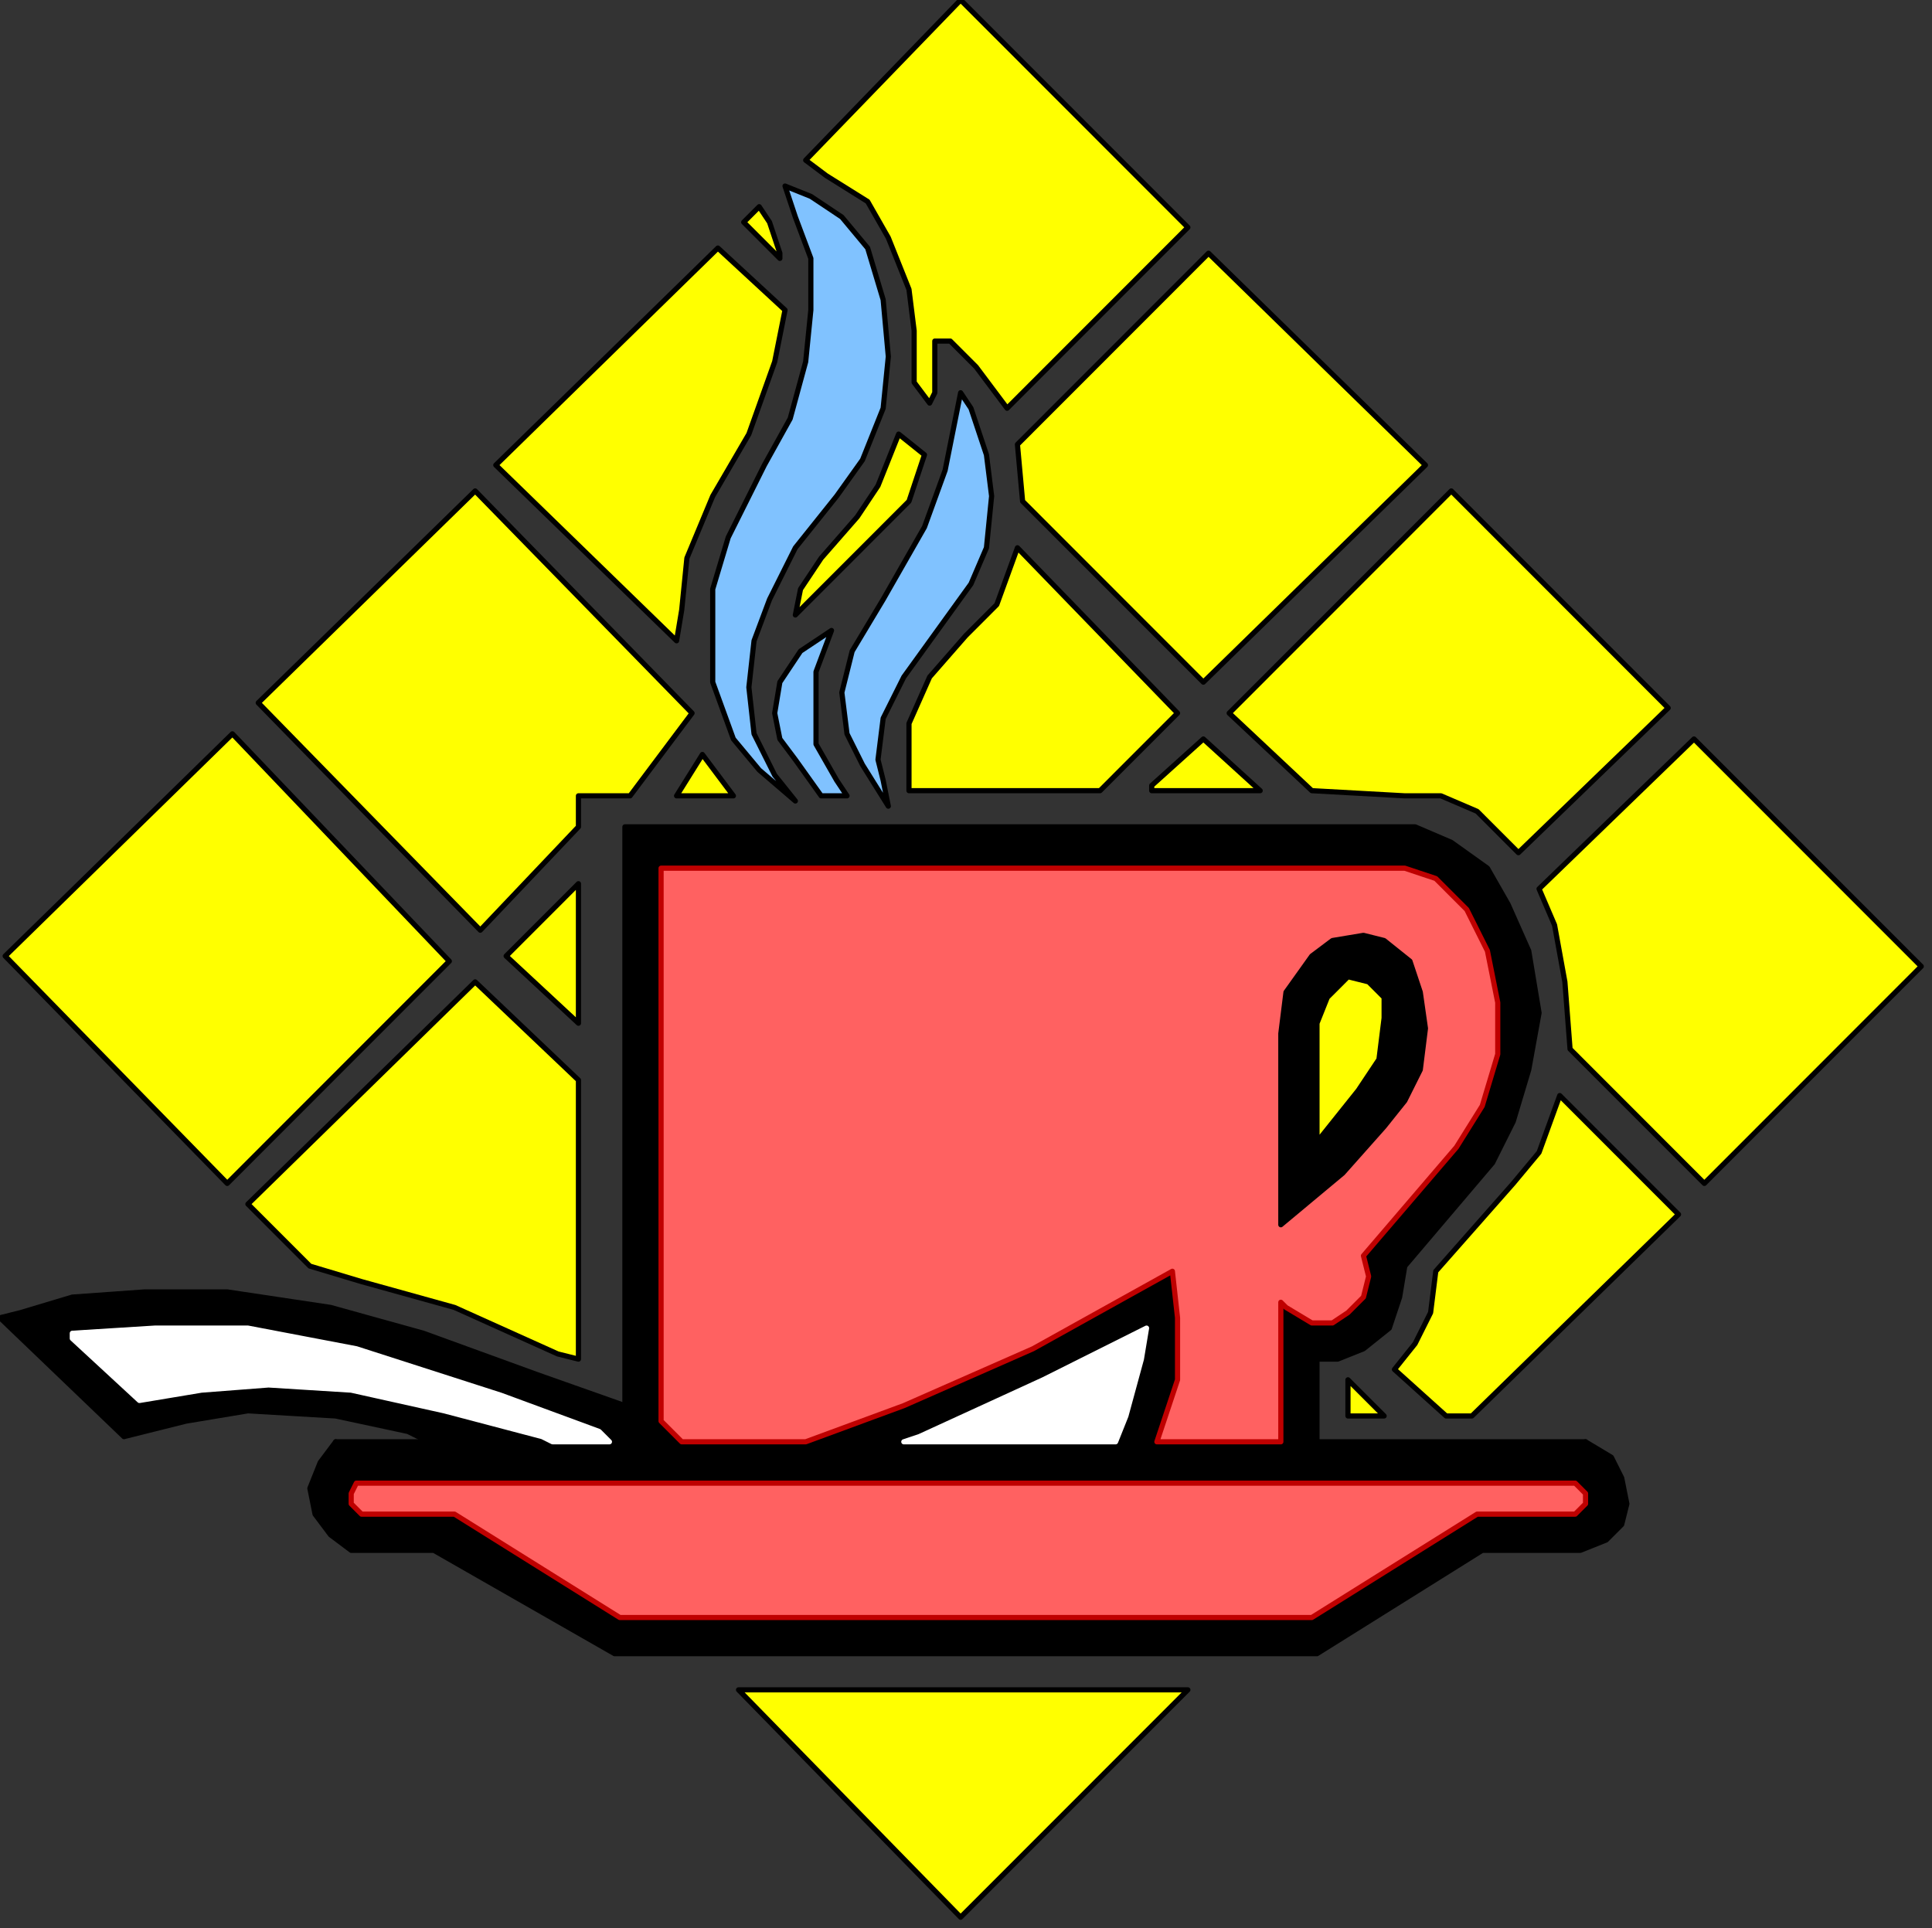
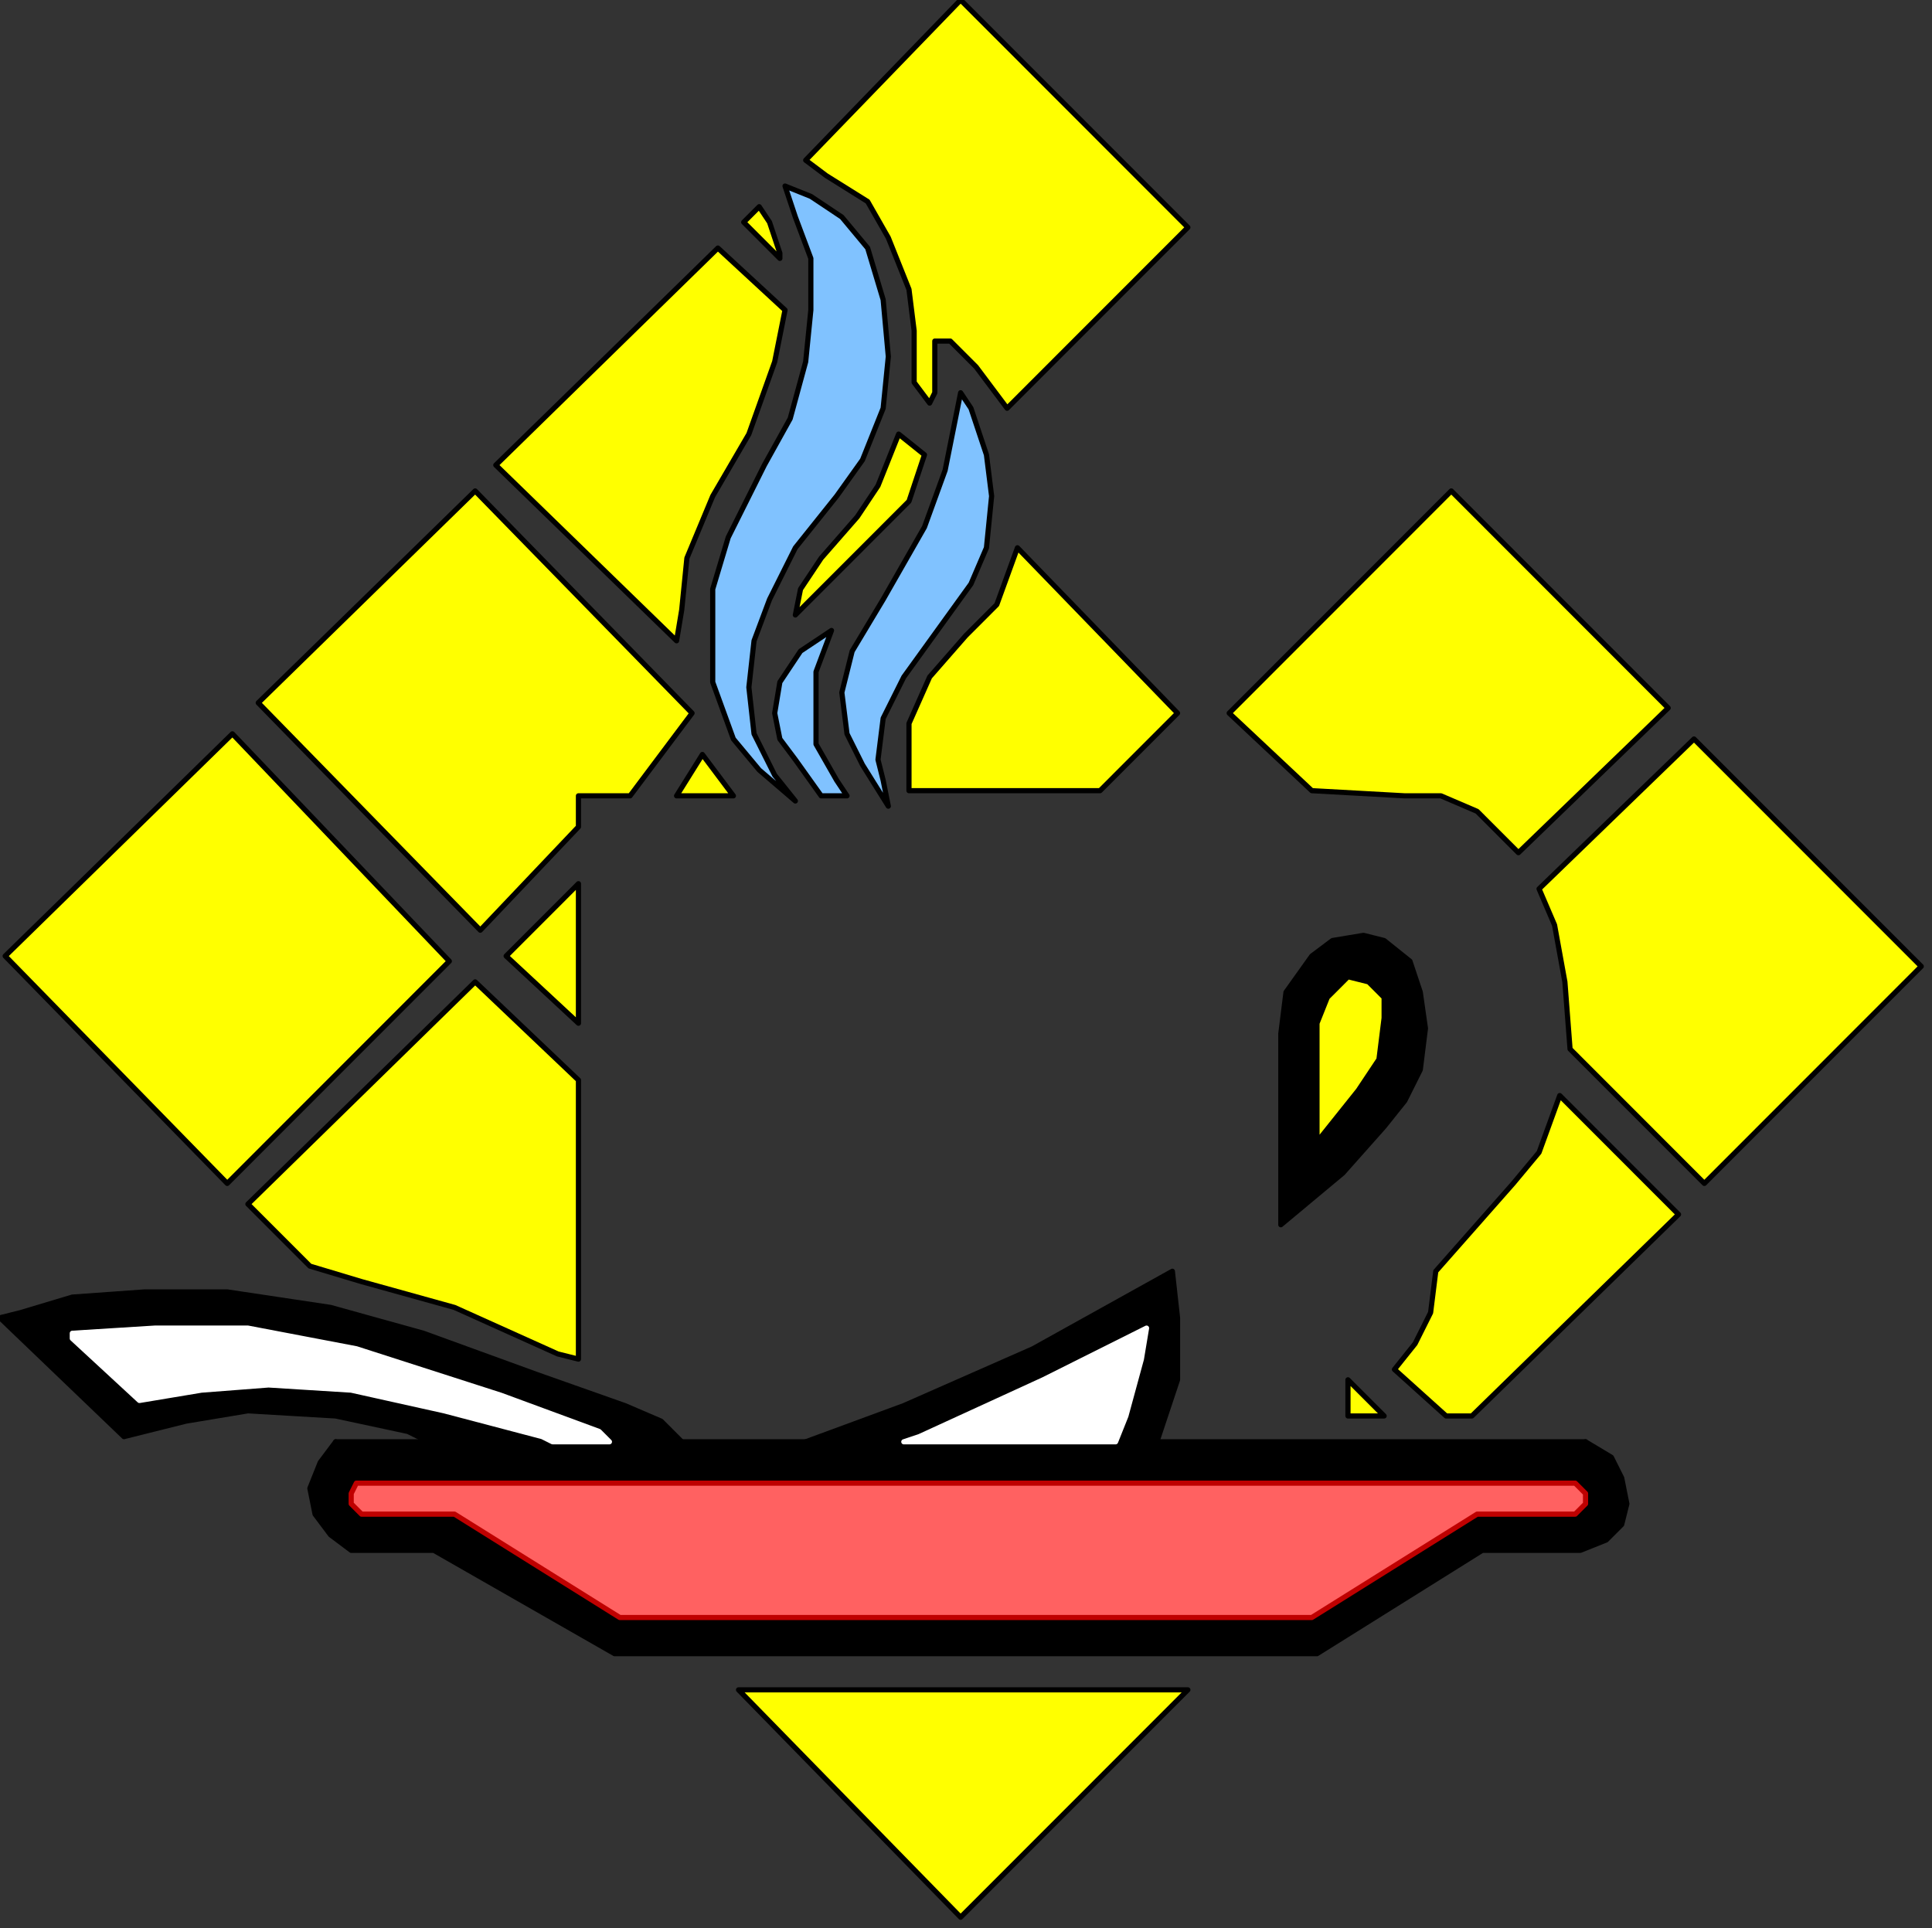
<svg xmlns="http://www.w3.org/2000/svg" xmlns:ns1="http://sodipodi.sourceforge.net/DTD/sodipodi-0.dtd" xmlns:ns2="http://www.inkscape.org/namespaces/inkscape" version="1.0" width="79.163mm" height="79.005mm" id="svg67" ns1:docname="DRINK123.WMF">
  <rect width="100%" height="100%" fill="#333333" stroke="none" />
  <ns1:namedview pagecolor="#ffffff" bordercolor="#666666" borderopacity="1" objecttolerance="10" gridtolerance="10" guidetolerance="10" ns2:pageopacity="0" ns2:pageshadow="2" ns2:window-width="640" ns2:window-height="480" id="namedview69" />
  <defs id="defs3">
    <pattern id="WMFhbasepattern" patternUnits="userSpaceOnUse" width="6" height="6" x="0" y="0" />
  </defs>
  <path style="fill:#000000;fill-rule:evenodd;fill-opacity:1;stroke:#000000;stroke-width:0.8px;stroke-linecap:round;stroke-linejoin:round;stroke-miterlimit:4;stroke-dasharray:none;stroke-opacity:1;" d="  M 55.988,229.703   L 51.988,223.3   L 49.589,226.501   L 47.989,230.503   L 48.789,234.505   L 51.189,237.706   L 54.388,240.107   L 67.185,240.107   L 95.179,256.114   L 203.955,256.114   L 229.549,240.107   L 244.745,240.107   L 248.745,238.507   L 251.144,236.105   L 251.944,232.904   L 251.144,228.902   L 249.544,225.701   L 245.545,223.3   L 243.946,229.703   L 245.545,231.303   L 245.545,232.904   L 243.946,234.505   L 228.749,234.505   L 203.155,250.512   L 95.979,250.512   L 70.384,234.505   L 55.988,234.505   L 55.188,233.704   L 54.388,232.904   L 54.388,231.303   L 55.188,229.703   L 55.988,229.703  z " id="path5" />
  <path style="fill:#000000;fill-rule:evenodd;fill-opacity:1;stroke:#000000;stroke-width:0.8px;stroke-linecap:round;stroke-linejoin:round;stroke-miterlimit:4;stroke-dasharray:none;stroke-opacity:1;" d="  M 55.988,229.703   L 243.946,229.703   L 245.545,223.3   L 51.988,223.3   L 55.988,229.703  z " id="path7" />
-   <path style="fill:#000000;fill-rule:evenodd;fill-opacity:1;stroke:#000000;stroke-width:0.8px;stroke-linecap:round;stroke-linejoin:round;stroke-miterlimit:4;stroke-dasharray:none;stroke-opacity:1;" d="  M 203.955,223.3   L 203.955,210.494   L 207.154,210.494   L 211.153,208.893   L 215.152,205.692   L 216.752,200.89   L 217.552,196.088   L 231.148,180.08   L 234.348,173.678   L 236.747,165.674   L 238.347,156.87   L 236.747,147.266   L 233.548,140.063   L 230.349,134.46   L 224.75,130.458   L 219.151,128.057   L 96.778,128.057   L 96.778,217.697   L 102.377,220.098   L 102.377,134.46   L 217.552,134.46   L 222.35,136.061   L 227.149,140.863   L 230.349,147.266   L 231.948,155.269   L 231.948,163.273   L 229.549,171.276   L 225.55,177.679   L 211.153,194.487   L 211.953,197.688   L 211.153,200.89   L 208.753,203.291   L 206.354,204.892   L 203.155,204.892   L 199.156,202.49   L 198.356,201.69   L 198.356,223.3   L 203.955,223.3  z " id="path9" />
  <path style="fill:#000000;fill-rule:evenodd;fill-opacity:1;stroke:#000000;stroke-width:0.8px;stroke-linecap:round;stroke-linejoin:round;stroke-miterlimit:4;stroke-dasharray:none;stroke-opacity:1;" d="  M 94.379,223.3   L 105.576,223.3   L 102.377,220.098   L 96.778,217.697   L 83.181,212.895   L 65.585,206.492   L 51.189,202.49   L 35.192,200.089   L 22.395,200.089   L 11.198,200.89   L 3.199,203.291   L 0,204.091   L 19.196,222.499   L 28.794,220.098   L 38.391,218.498   L 51.988,219.298   L 63.186,221.699   L 66.385,223.3   L 85.581,223.3   L 83.981,222.499   L 68.785,218.498   L 54.388,215.296   L 41.591,214.496   L 31.193,215.296   L 21.595,216.897   L 11.198,207.293   L 11.198,206.492   L 23.995,205.692   L 38.391,205.692   L 55.188,208.893   L 77.583,216.097   L 92.779,221.699   L 94.379,223.3  z " id="path11" />
  <path style="fill:#000000;fill-rule:evenodd;fill-opacity:1;stroke:#000000;stroke-width:0.8px;stroke-linecap:round;stroke-linejoin:round;stroke-miterlimit:4;stroke-dasharray:none;stroke-opacity:1;" d="  M 139.969,223.3   L 142.368,222.499   L 161.564,213.695   L 177.56,205.692   L 176.761,210.494   L 174.361,219.298   L 172.762,223.3   L 179.16,223.3   L 182.359,213.695   L 182.359,204.091   L 181.56,196.888   L 159.964,208.893   L 139.969,217.697   L 124.772,223.3   L 139.969,223.3  z " id="path13" />
  <path style="fill:#ff6161;fill-rule:evenodd;fill-opacity:1;stroke:#bf0000;stroke-width:0.8px;stroke-linecap:round;stroke-linejoin:round;stroke-miterlimit:4;stroke-dasharray:none;stroke-opacity:1;" d="  M 55.988,229.703   L 55.188,229.703   L 54.388,231.303   L 54.388,232.904   L 55.188,233.704   L 55.988,234.505   L 70.384,234.505   L 95.979,250.512   L 203.155,250.512   L 228.749,234.505   L 243.946,234.505   L 245.545,232.904   L 245.545,231.303   L 243.946,229.703   L 55.988,229.703  z " id="path15" />
-   <path style="fill:#ff6161;fill-rule:evenodd;fill-opacity:1;stroke:#bf0000;stroke-width:0.8px;stroke-linecap:round;stroke-linejoin:round;stroke-miterlimit:4;stroke-dasharray:none;stroke-opacity:1;" d="  M 198.356,223.3   L 198.356,201.69   L 199.156,202.49   L 203.155,204.892   L 206.354,204.892   L 208.753,203.291   L 211.153,200.89   L 211.953,197.688   L 211.153,194.487   L 225.55,177.679   L 229.549,171.276   L 231.948,163.273   L 231.948,155.269   L 230.349,147.266   L 227.149,140.863   L 222.35,136.061   L 217.552,134.46   L 102.377,134.46   L 102.377,220.098   L 105.576,223.3   L 124.772,223.3   L 139.969,217.697   L 159.964,208.893   L 181.56,196.888   L 182.359,204.091   L 182.359,213.695   L 179.16,223.3   L 198.356,223.3  z " id="path17" />
  <path style="fill:#ffffff;fill-rule:evenodd;fill-opacity:1;stroke:#ffffff;stroke-width:0.8px;stroke-linecap:round;stroke-linejoin:round;stroke-miterlimit:4;stroke-dasharray:none;stroke-opacity:1;" d="  M 94.379,223.3   L 92.779,221.699   L 77.583,216.097   L 55.188,208.893   L 38.391,205.692   L 23.995,205.692   L 11.198,206.492   L 11.198,207.293   L 21.595,216.897   L 31.193,215.296   L 41.591,214.496   L 54.388,215.296   L 68.785,218.498   L 83.981,222.499   L 85.581,223.3   L 94.379,223.3  z " id="path19" />
  <path style="fill:#ffffff;fill-rule:evenodd;fill-opacity:1;stroke:#ffffff;stroke-width:0.8px;stroke-linecap:round;stroke-linejoin:round;stroke-miterlimit:4;stroke-dasharray:none;stroke-opacity:1;" d="  M 139.969,223.3   L 172.762,223.3   L 174.361,219.298   L 176.761,210.494   L 177.56,205.692   L 161.564,213.695   L 142.368,222.499   L 139.969,223.3  z " id="path21" />
  <path style="fill:#80c2ff;fill-rule:evenodd;fill-opacity:1;stroke:#000000;stroke-width:0.8px;stroke-linecap:round;stroke-linejoin:round;stroke-miterlimit:4;stroke-dasharray:none;stroke-opacity:1;" d="  M 123.173,124.055   L 119.973,120.054   L 116.774,113.651   L 115.974,106.448   L 116.774,99.244   L 119.173,92.841   L 123.173,84.838   L 129.571,76.834   L 133.57,71.232   L 136.77,63.228   L 137.569,55.225   L 136.77,46.421   L 134.37,38.417   L 130.371,33.615   L 125.572,30.414   L 121.573,28.813   L 123.173,33.615   L 125.572,40.018   L 125.572,48.021   L 124.772,56.025   L 122.373,64.829   L 118.374,72.032   L 112.775,83.237   L 110.375,91.241   L 110.375,98.444   L 110.375,105.647   L 113.575,114.451   L 117.574,119.253   L 123.173,124.055  z " id="path23" />
  <path style="fill:#80c2ff;fill-rule:evenodd;fill-opacity:1;stroke:#000000;stroke-width:0.8px;stroke-linecap:round;stroke-linejoin:round;stroke-miterlimit:4;stroke-dasharray:none;stroke-opacity:1;" d="  M 148.767,60.827   L 147.967,64.829   L 146.367,72.833   L 143.168,81.636   L 136.77,92.841   L 131.971,100.845   L 130.371,107.248   L 131.171,113.651   L 133.57,118.453   L 137.569,124.856   L 136.77,120.854   L 135.97,117.653   L 136.77,111.25   L 139.969,104.847   L 150.366,90.44   L 152.766,84.838   L 153.566,76.834   L 152.766,70.431   L 150.366,63.228   L 148.767,60.827  z " id="path25" />
  <path style="fill:#ffff00;fill-rule:evenodd;fill-opacity:1;stroke:#000000;stroke-width:0.8px;stroke-linecap:round;stroke-linejoin:round;stroke-miterlimit:4;stroke-dasharray:none;stroke-opacity:1;" d="  M 123.972,91.241   L 127.172,86.439   L 132.77,80.036   L 135.97,75.234   L 139.169,67.23   L 143.168,70.431   L 140.769,77.635   L 124.772,93.642   L 123.173,95.243   L 123.972,91.241  z " id="path27" />
  <path style="fill:#80c2ff;fill-rule:evenodd;fill-opacity:1;stroke:#000000;stroke-width:0.8px;stroke-linecap:round;stroke-linejoin:round;stroke-miterlimit:4;stroke-dasharray:none;stroke-opacity:1;" d="  M 128.771,97.644   L 123.972,100.845   L 120.773,105.647   L 119.973,110.449   L 120.773,114.451   L 123.173,117.653   L 127.172,123.255   L 131.171,123.255   L 129.571,120.854   L 126.372,115.251   L 126.372,108.849   L 126.372,104.046   L 128.771,97.644  z " id="path29" />
  <path style="fill:#ffff00;fill-rule:evenodd;fill-opacity:1;stroke:#000000;stroke-width:0.8px;stroke-linecap:round;stroke-linejoin:round;stroke-miterlimit:4;stroke-dasharray:none;stroke-opacity:1;" d="  M 148.767,0   L 124.772,24.811   L 127.971,27.212   L 134.37,31.214   L 137.569,36.816   L 140.769,44.82   L 141.568,51.223   L 141.568,59.226   L 143.968,62.428   L 144.768,60.827   L 144.768,52.824   L 147.167,52.824   L 151.166,56.825   L 155.965,63.228   L 183.959,35.216   L 148.767,0  z " id="path31" />
  <path style="fill:#ffff00;fill-rule:evenodd;fill-opacity:1;stroke:#000000;stroke-width:0.8px;stroke-linecap:round;stroke-linejoin:round;stroke-miterlimit:4;stroke-dasharray:none;stroke-opacity:1;" d="  M 115.174,34.415   L 117.574,32.014   L 119.173,34.415   L 120.773,39.218   L 120.773,40.018   L 115.174,34.415  z " id="path33" />
-   <path style="fill:#ffff00;fill-rule:evenodd;fill-opacity:1;stroke:#000000;stroke-width:0.8px;stroke-linecap:round;stroke-linejoin:round;stroke-miterlimit:4;stroke-dasharray:none;stroke-opacity:1;" d="  M 187.158,39.218   L 157.565,68.831   L 158.365,77.635   L 186.358,105.647   L 220.751,72.032   L 187.158,39.218  z " id="path35" />
  <path style="fill:#ffff00;fill-rule:evenodd;fill-opacity:1;stroke:#000000;stroke-width:0.8px;stroke-linecap:round;stroke-linejoin:round;stroke-miterlimit:4;stroke-dasharray:none;stroke-opacity:1;" d="  M 190.358,110.449   L 224.75,76.034   L 258.342,109.649   L 235.148,132.059   L 228.749,125.656   L 223.15,123.255   L 217.552,123.255   L 203.155,122.455   L 190.358,110.449  z " id="path37" />
  <path style="fill:#ffff00;fill-rule:evenodd;fill-opacity:1;stroke:#000000;stroke-width:0.8px;stroke-linecap:round;stroke-linejoin:round;stroke-miterlimit:4;stroke-dasharray:none;stroke-opacity:1;" d="  M 297.534,149.667   L 262.342,114.451   L 238.347,137.661   L 240.746,143.264   L 242.346,152.068   L 243.146,162.473   L 263.941,183.282   L 297.534,149.667  z " id="path39" />
  <path style="fill:#ffff00;fill-rule:evenodd;fill-opacity:1;stroke:#000000;stroke-width:0.8px;stroke-linecap:round;stroke-linejoin:round;stroke-miterlimit:4;stroke-dasharray:none;stroke-opacity:1;" d="  M 111.175,38.417   L 76.783,72.032   L 104.777,99.244   L 105.576,94.442   L 106.376,86.439   L 110.375,76.834   L 115.974,67.23   L 119.973,56.025   L 121.573,48.021   L 111.175,38.417  z " id="path41" />
  <path style="fill:#ffff00;fill-rule:evenodd;fill-opacity:1;stroke:#000000;stroke-width:0.8px;stroke-linecap:round;stroke-linejoin:round;stroke-miterlimit:4;stroke-dasharray:none;stroke-opacity:1;" d="  M 140.769,122.455   L 170.362,122.455   L 182.359,110.449   L 157.565,84.838   L 154.366,93.642   L 149.567,98.444   L 143.968,104.847   L 140.769,112.05   L 140.769,117.653   L 140.769,122.455  z " id="path43" />
-   <path style="fill:#ffff00;fill-rule:evenodd;fill-opacity:1;stroke:#000000;stroke-width:0.8px;stroke-linecap:round;stroke-linejoin:round;stroke-miterlimit:4;stroke-dasharray:none;stroke-opacity:1;" d="  M 186.358,114.451   L 178.36,121.654   L 178.36,122.455   L 195.157,122.455   L 186.358,114.451  z " id="path45" />
  <path style="fill:#ffff00;fill-rule:evenodd;fill-opacity:1;stroke:#000000;stroke-width:0.8px;stroke-linecap:round;stroke-linejoin:round;stroke-miterlimit:4;stroke-dasharray:none;stroke-opacity:1;" d="  M 241.546,169.676   L 238.347,178.48   L 234.348,183.282   L 222.35,196.888   L 221.551,203.291   L 219.151,208.093   L 215.952,212.095   L 223.95,219.298   L 227.949,219.298   L 259.942,188.084   L 241.546,169.676  z " id="path47" />
  <path style="fill:#ffff00;fill-rule:evenodd;fill-opacity:1;stroke:#000000;stroke-width:0.8px;stroke-linecap:round;stroke-linejoin:round;stroke-miterlimit:4;stroke-dasharray:none;stroke-opacity:1;" d="  M 73.584,76.034   L 39.991,108.849   L 74.383,144.064   L 89.58,128.057   L 89.58,123.255   L 97.578,123.255   L 107.176,110.449   L 73.584,76.034  z " id="path49" />
  <path style="fill:#ffff00;fill-rule:evenodd;fill-opacity:1;stroke:#000000;stroke-width:0.8px;stroke-linecap:round;stroke-linejoin:round;stroke-miterlimit:4;stroke-dasharray:none;stroke-opacity:1;" d="  M 89.58,136.861   L 78.383,148.066   L 89.58,158.471   L 89.58,136.861  z " id="path51" />
  <path style="fill:#ffff00;fill-rule:evenodd;fill-opacity:1;stroke:#000000;stroke-width:0.8px;stroke-linecap:round;stroke-linejoin:round;stroke-miterlimit:4;stroke-dasharray:none;stroke-opacity:1;" d="  M 108.776,116.852   L 104.777,123.255   L 113.575,123.255   L 108.776,116.852  z " id="path53" />
  <path style="fill:#ffff00;fill-rule:evenodd;fill-opacity:1;stroke:#000000;stroke-width:0.8px;stroke-linecap:round;stroke-linejoin:round;stroke-miterlimit:4;stroke-dasharray:none;stroke-opacity:1;" d="  M 208.753,213.695   L 208.753,219.298   L 214.352,219.298   L 208.753,213.695  z " id="path55" />
  <path style="fill:#ffff00;fill-rule:evenodd;fill-opacity:1;stroke:#000000;stroke-width:0.8px;stroke-linecap:round;stroke-linejoin:round;stroke-miterlimit:4;stroke-dasharray:none;stroke-opacity:1;" d="  M 35.992,113.651   L 0.8,148.066   L 35.192,183.282   L 59.187,159.271   L 69.584,148.866   L 35.992,113.651  z " id="path57" />
  <path style="fill:#ffff00;fill-rule:evenodd;fill-opacity:1;stroke:#000000;stroke-width:0.8px;stroke-linecap:round;stroke-linejoin:round;stroke-miterlimit:4;stroke-dasharray:none;stroke-opacity:1;" d="  M 73.584,152.068   L 38.391,186.483   L 47.989,196.088   L 55.988,198.489   L 70.384,202.49   L 86.381,209.694   L 89.58,210.494   L 89.58,167.275   L 73.584,152.068  z " id="path59" />
  <path style="fill:#ffff00;fill-rule:evenodd;fill-opacity:1;stroke:#000000;stroke-width:0.8px;stroke-linecap:round;stroke-linejoin:round;stroke-miterlimit:4;stroke-dasharray:none;stroke-opacity:1;" d="  M 114.375,261.717   L 183.959,261.717   L 148.767,296.933   L 114.375,261.717  z " id="path61" />
  <path style="fill:#000000;fill-rule:evenodd;fill-opacity:1;stroke:#000000;stroke-width:0.8px;stroke-linecap:round;stroke-linejoin:round;stroke-miterlimit:4;stroke-dasharray:none;stroke-opacity:1;" d="  M 203.955,176.879   L 210.353,168.875   L 213.552,164.073   L 214.352,157.67   L 214.352,154.469   L 211.953,152.068   L 208.753,151.268   L 205.554,154.469   L 203.955,158.471   L 203.955,176.879   L 198.356,189.685   L 198.356,160.071   L 199.156,153.669   L 203.155,148.066   L 206.354,145.665   L 211.153,144.865   L 214.352,145.665   L 218.351,148.866   L 219.951,153.669   L 220.751,159.271   L 219.951,165.674   L 217.552,170.476   L 214.352,174.478   L 207.954,181.681   L 198.356,189.685   L 203.955,176.879  z " id="path63" />
  <path style="fill:#ffff00;fill-rule:evenodd;fill-opacity:1;stroke:#000000;stroke-width:0.8px;stroke-linecap:round;stroke-linejoin:round;stroke-miterlimit:4;stroke-dasharray:none;stroke-opacity:1;" d="  M 203.955,176.879   L 210.353,168.875   L 213.552,164.073   L 214.352,157.67   L 214.352,154.469   L 211.953,152.068   L 208.753,151.268   L 205.554,154.469   L 203.955,158.471   L 203.955,176.879  z " id="path65" />
</svg>